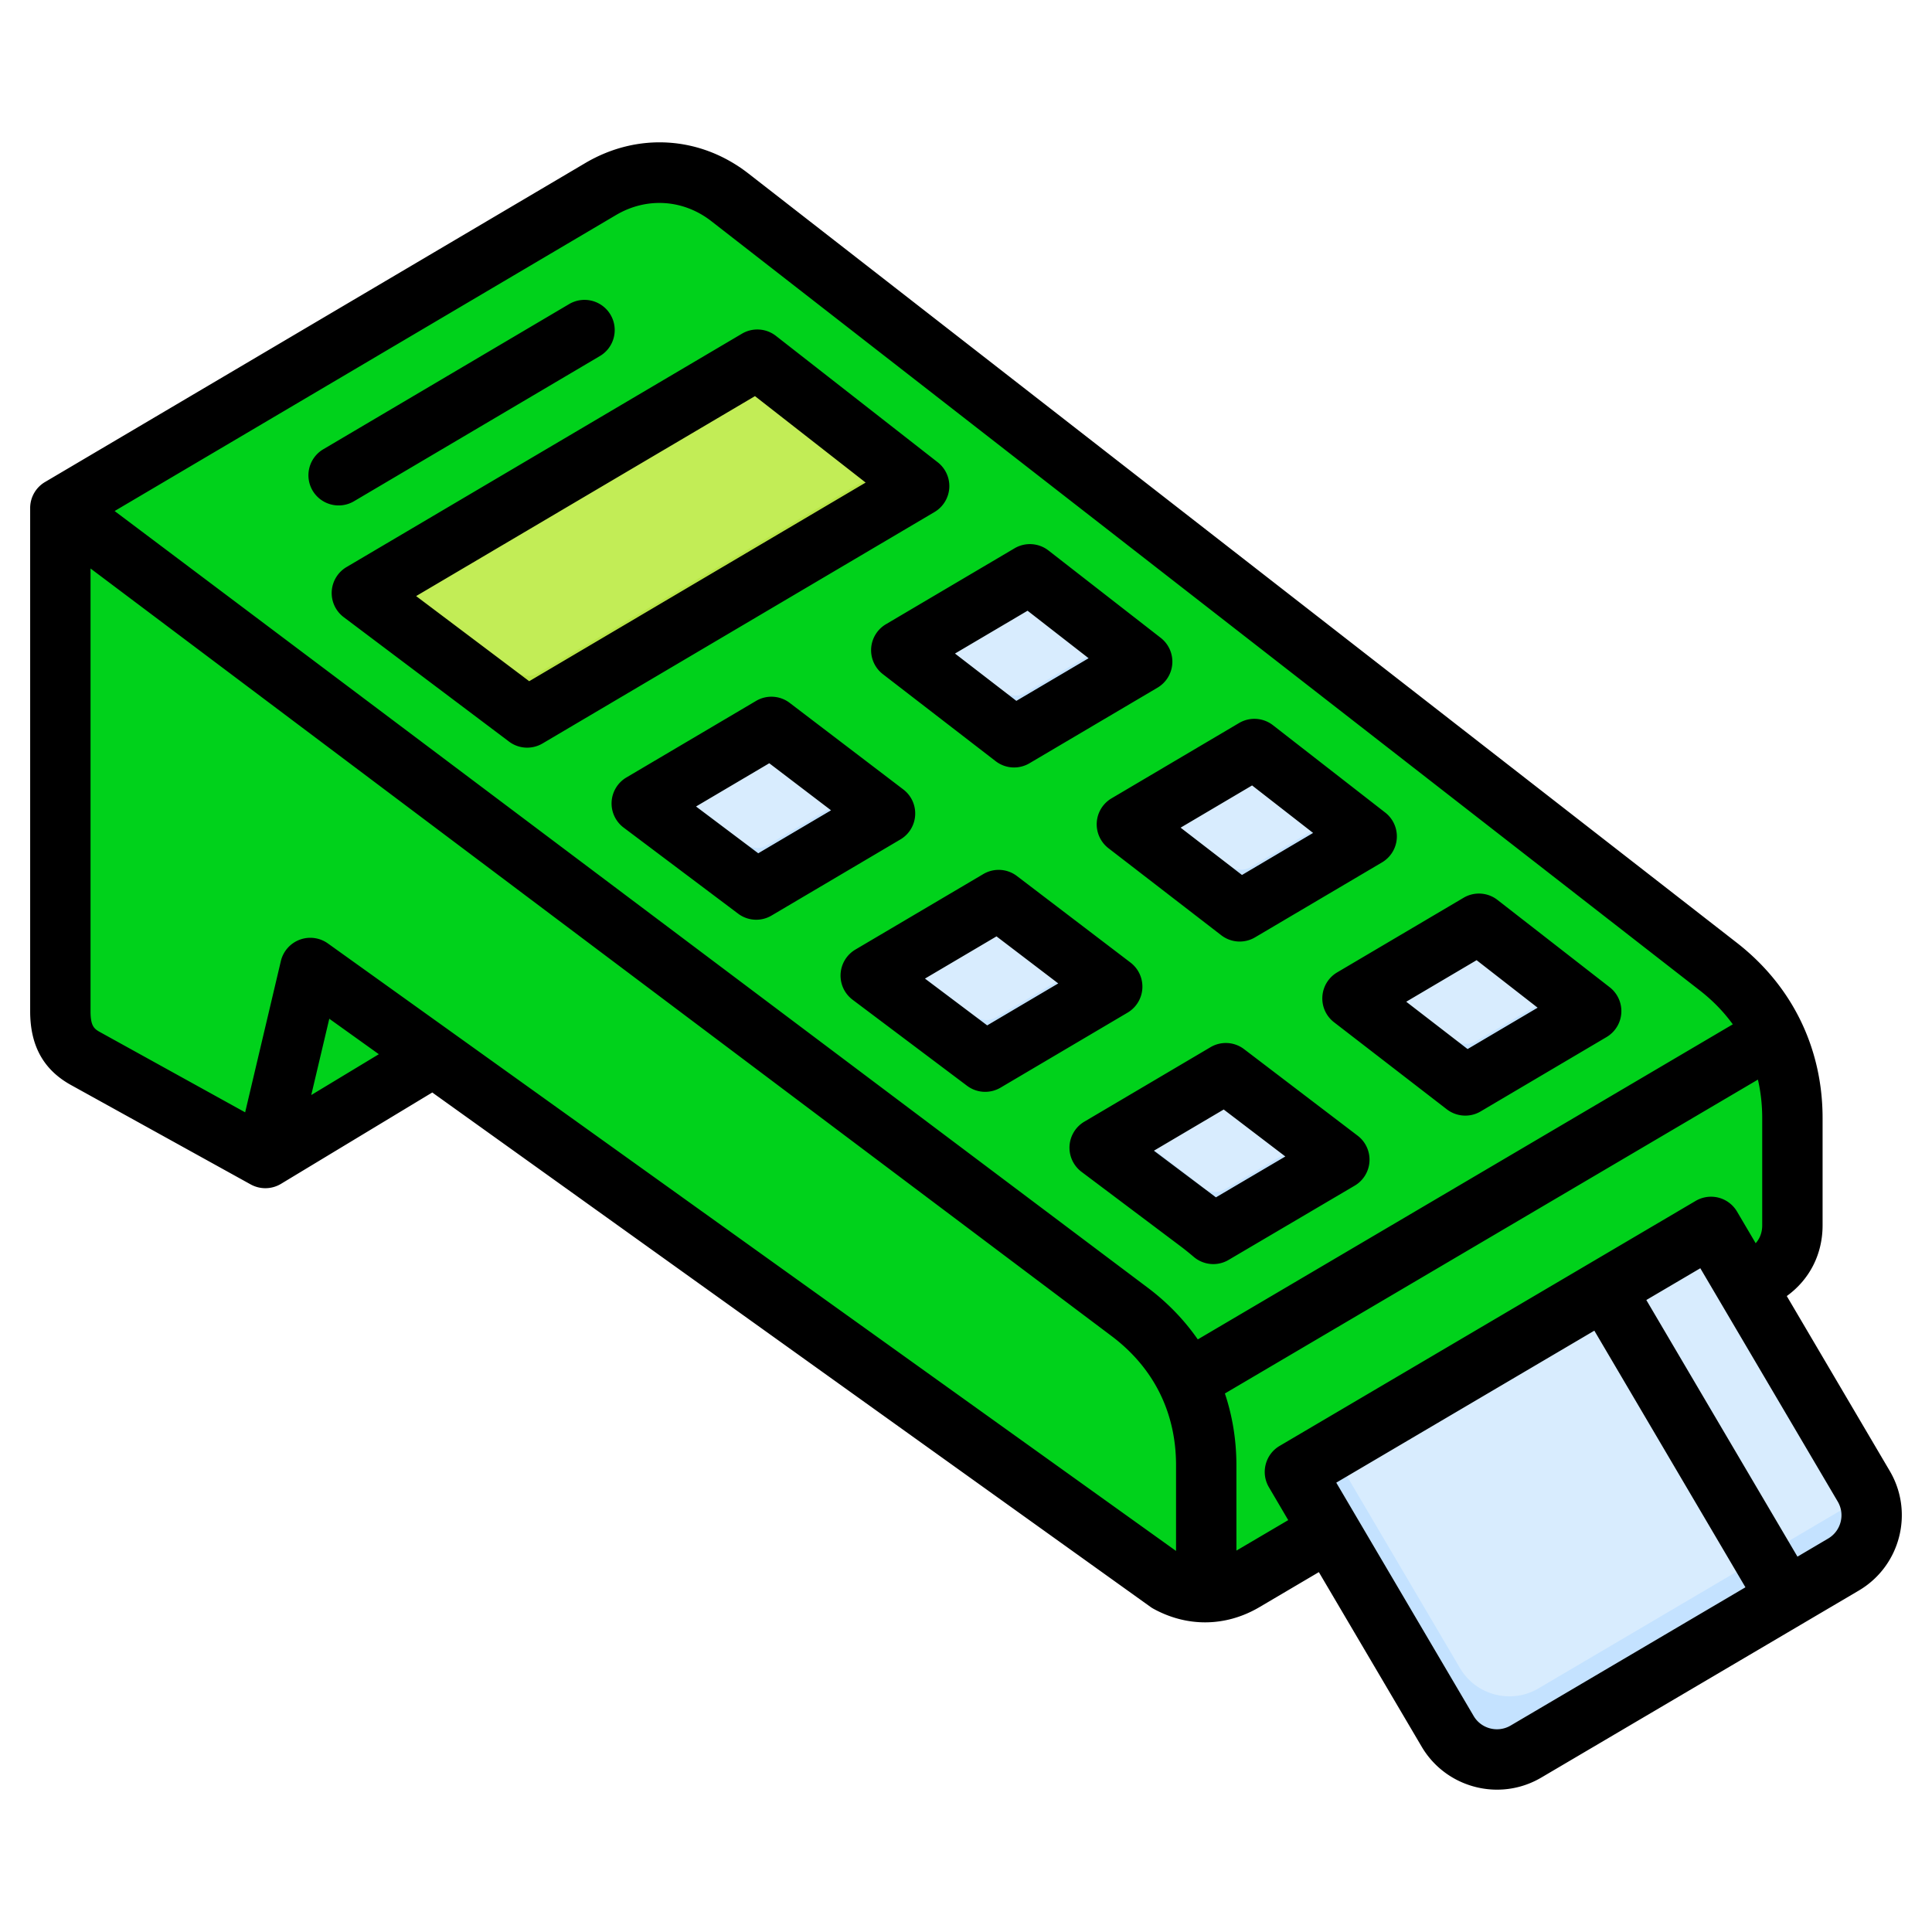
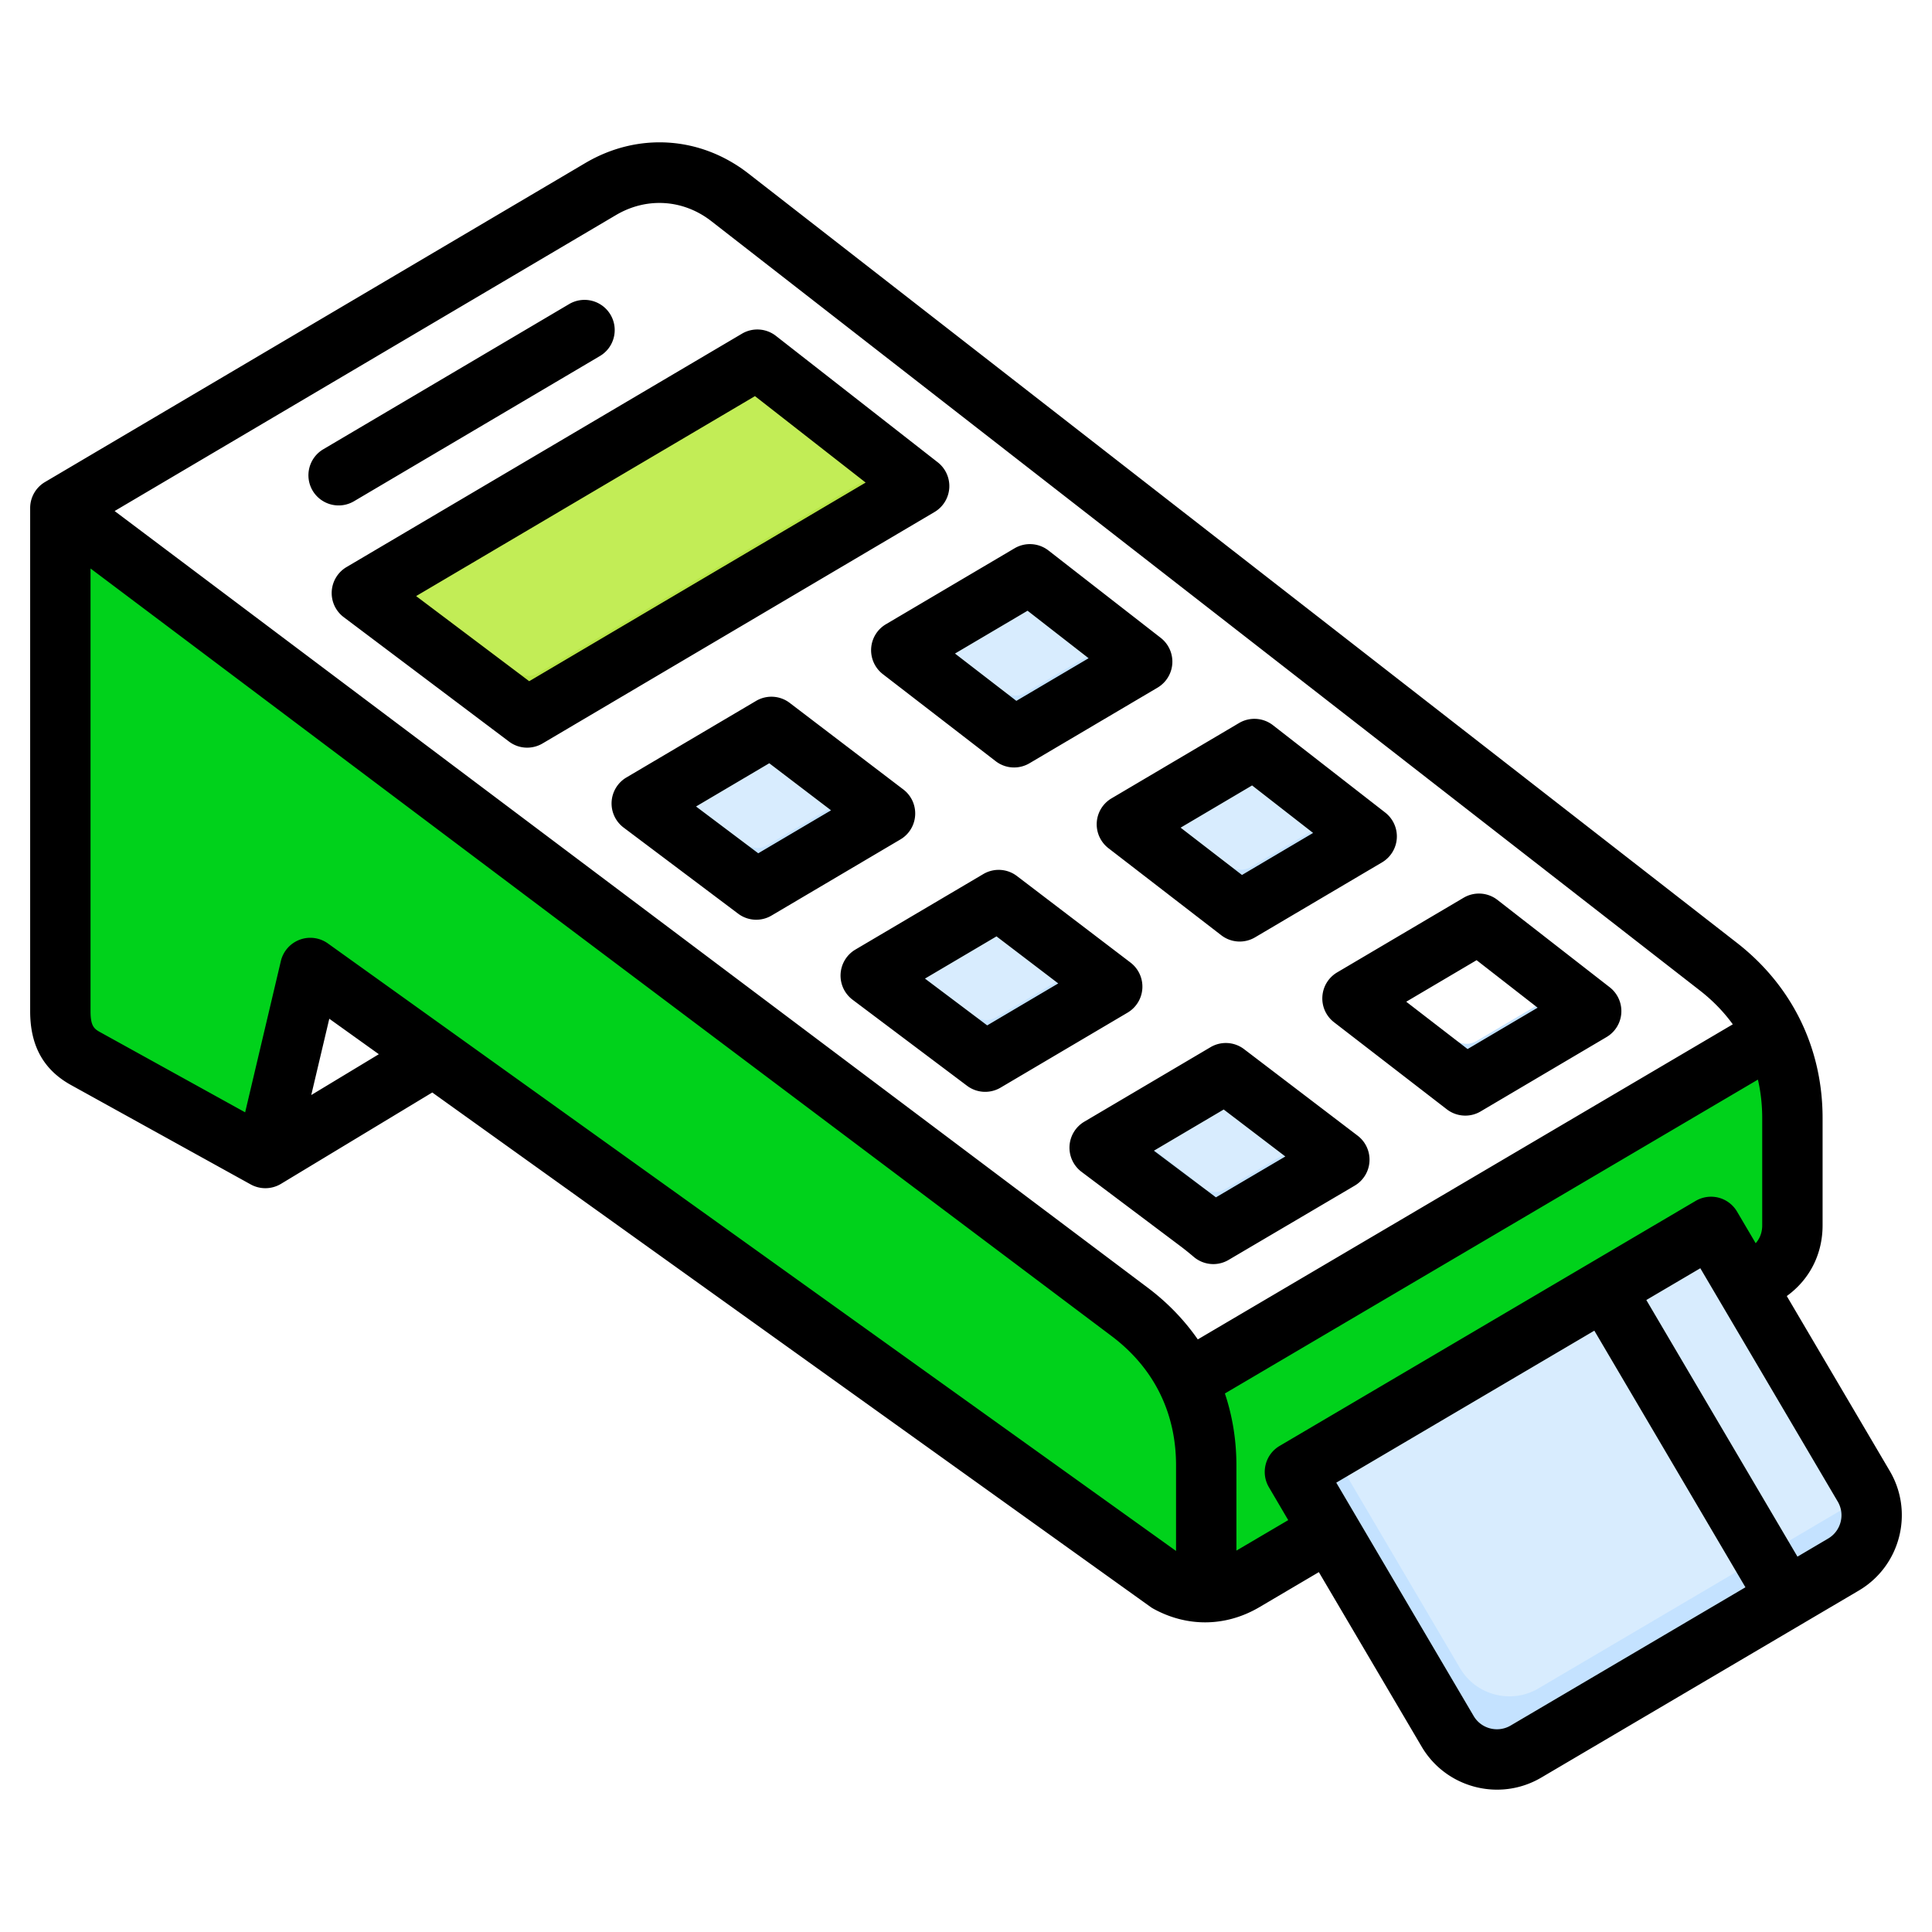
<svg xmlns="http://www.w3.org/2000/svg" width="512" height="512" x="0" y="0" viewBox="0 0 512 512" style="enable-background:new 0 0 512 512" xml:space="preserve" class="">
  <g>
    <g fill-rule="evenodd" clip-rule="evenodd">
-       <path fill="#00d21b" d="m69.206 306.416 84.008-49.599-94.009-29.632-18.192 31.476z" opacity="1" data-original="#65788e" class="" />
-       <path fill="#00d21b" d="M16 134.617v133.376c0 5.703 1.683 9.771 6.674 12.531l46.532 25.892 13.019-49.905 227.277 162.78c6.478 3.582 13.797 3.483 20.176-.274l137.809-81.154c4.79-2.821 7.518-7.594 7.518-13.152v-28.412c0-16.225-6.826-30.187-19.63-40.152L193.435 52.289c-10.092-7.854-23.257-8.698-34.27-2.197z" opacity="1" data-original="#8d9ca8" class="" />
      <path fill="#00d21b" d="m470.18 274.266-155.534 91.592c3.309 6.769 5.022 14.33 5.022 22.446v33.601c3.423-.054 6.833-1.017 10.009-2.888l137.809-81.155c4.789-2.821 7.518-7.594 7.518-13.152v-28.412c.001-7.956-1.641-15.368-4.824-22.032z" opacity="1" data-original="#8192a5" class="" />
      <path fill="#00d21b" d="M299.362 347.636 16 134.617v133.376c0 5.703 2.886 10.598 7.877 13.357l45.329 25.065 13.019-49.905 227.277 162.78c3.252 1.798 6.715 2.668 10.166 2.614v-33.601c0-16.516-7.098-30.737-20.306-40.667z" opacity="1" data-original="#8192a5" class="" />
-       <path fill="#00d21b" d="M299.362 347.636 16 134.617v17.518l273.362 205.502c13.208 9.93 20.306 24.151 20.306 40.668v21.077c3.204 1.736 6.608 2.577 10 2.524v-33.601c0-16.518-7.098-30.739-20.306-40.669z" opacity="1" data-original="#65788e" class="" />
      <path fill="#c2ed56" d="M237.8 124.282 203.391 97.4c-1.653-1.291-3.813-1.432-5.619-.366l-95.428 56.316c-1.482.874-2.354 2.308-2.451 4.026-.096 1.718.61 3.24 1.985 4.275l35.16 26.463c1.651 1.242 3.769 1.361 5.548.311l94.677-55.897c1.468-.867 2.337-2.28 2.447-3.981.111-1.702-.567-3.215-1.91-4.265z" opacity="1" data-original="#c2ed56" />
      <path fill="#b7e546" d="m237.8 124.282-1.51-1.18-93.702 55.322c-1.779 1.051-3.898.932-5.548-.311l-33.689-25.356-1.005.593c-1.482.874-2.354 2.308-2.451 4.026-.096 1.718.61 3.24 1.985 4.275l35.16 26.463c1.651 1.242 3.769 1.361 5.548.311l94.677-55.897c1.468-.867 2.337-2.28 2.447-3.981.109-1.702-.569-3.215-1.912-4.265z" opacity="1" data-original="#b7e546" />
      <path fill="#d8ecfe" d="M349.021 302.806a167955.76 167955.76 0 0 1-21.486-16.374c-1.652-1.259-3.784-1.385-5.573-.329L297.918 300.3c-1.491.881-2.366 2.329-2.451 4.059s.642 3.257 2.04 4.28c7.165 5.247 14.634 10.599 21.367 16.114 1.653 1.354 3.865 1.524 5.705.441l23.949-14.104c1.479-.871 2.352-2.298 2.454-4.011s-.596-3.233-1.961-4.273z" opacity="1" data-original="#d8ecfe" />
      <path fill="#c4e2ff" d="m349.021 302.806-1.485-1.132-22.958 13.52c-1.841 1.084-4.053.913-5.705-.44-6.282-5.146-13.206-10.151-19.926-15.06l-1.029.607c-1.491.881-2.366 2.329-2.451 4.059s.642 3.257 2.04 4.28c7.165 5.247 14.634 10.599 21.367 16.114 1.653 1.354 3.865 1.524 5.705.441l23.949-14.104c1.479-.871 2.352-2.298 2.454-4.011.102-1.714-.596-3.234-1.961-4.274z" opacity="1" data-original="#c4e2ff" class="" />
-       <path fill="#d8ecfe" d="m364.273 269.081 21.369 16.488c1.652 1.275 3.799 1.408 5.596.347l24.115-14.239c1.469-.868 2.338-2.282 2.447-3.986.109-1.703-.572-3.217-1.919-4.265l-21.265-16.549c-1.653-1.286-3.809-1.424-5.613-.359l-24.219 14.3c-1.473.87-2.342 2.289-2.448 3.996-.104 1.706.583 3.223 1.937 4.267z" opacity="1" data-original="#d8ecfe" />
      <path fill="#c4e2ff" d="m364.273 269.081 21.369 16.488c1.652 1.275 3.799 1.408 5.596.347l24.115-14.239c1.469-.868 2.338-2.282 2.447-3.986.109-1.703-.572-3.217-1.919-4.265l-1.506-1.172-23.137 13.662c-1.797 1.061-3.944.928-5.596-.347l-19.872-15.333-.985.581c-1.473.87-2.342 2.289-2.448 3.996-.105 1.707.582 3.224 1.936 4.268z" opacity="1" data-original="#c4e2ff" class="" />
      <path fill="#d8ecfe" d="m331.45 239.783 24.406-14.411c1.469-.868 2.338-2.282 2.447-3.986.109-1.703-.572-3.217-1.919-4.265l-21.264-16.549c-1.653-1.286-3.81-1.425-5.613-.36l-24.511 14.473c-1.473.869-2.342 2.289-2.448 3.996s.582 3.223 1.936 4.268l21.369 16.488c1.652 1.274 3.799 1.408 5.597.346z" opacity="1" data-original="#d8ecfe" />
      <path fill="#c4e2ff" d="m331.45 239.783 24.406-14.411c1.469-.868 2.338-2.282 2.447-3.986.109-1.703-.572-3.217-1.919-4.265l-1.506-1.172-23.429 13.834c-1.797 1.061-3.944.928-5.596-.347l-19.871-15.333-.985.581c-1.473.869-2.342 2.289-2.448 3.996s.582 3.223 1.936 4.268l21.369 16.488c1.651 1.275 3.798 1.409 5.596.347z" opacity="1" data-original="#c4e2ff" class="" />
      <path fill="#d8ecfe" d="m288.844 256.947-21.519-16.399c-1.652-1.259-3.784-1.385-5.573-.329l-24.559 14.501c-1.482.875-2.354 2.309-2.45 4.027s.612 3.24 1.988 4.274l21.684 16.301c1.651 1.241 3.768 1.359 5.546.309l24.393-14.403c1.477-.872 2.348-2.298 2.449-4.011.102-1.712-.595-3.23-1.959-4.27z" opacity="1" data-original="#d8ecfe" />
      <path fill="#c4e2ff" d="m288.844 256.947-1.484-1.131-23.398 13.816c-1.778 1.05-3.896.932-5.546-.309L238.2 254.126l-1.007.594c-1.482.875-2.354 2.309-2.45 4.027s.612 3.24 1.988 4.274l21.684 16.301c1.651 1.241 3.768 1.359 5.546.309l24.393-14.403c1.477-.872 2.348-2.298 2.449-4.011.102-1.712-.595-3.23-1.959-4.27z" opacity="1" data-original="#c4e2ff" class="" />
      <path fill="#d8ecfe" d="m271.661 193.651 24.698-14.583c1.47-.868 2.338-2.282 2.447-3.986.109-1.703-.572-3.217-1.919-4.265l-21.265-16.549c-1.653-1.286-3.809-1.424-5.613-.359l-24.802 14.645c-1.473.87-2.342 2.289-2.448 3.996s.582 3.223 1.936 4.268l21.369 16.488c1.653 1.273 3.8 1.406 5.597.345z" opacity="1" data-original="#d8ecfe" />
      <path fill="#c4e2ff" d="m271.661 193.651 24.698-14.583c1.47-.868 2.338-2.282 2.447-3.986.109-1.703-.572-3.217-1.919-4.265l-1.506-1.172-23.72 14.006c-1.797 1.061-3.944.928-5.596-.347l-19.872-15.333-.985.581c-1.473.87-2.342 2.289-2.448 3.996s.582 3.223 1.936 4.268l21.369 16.488c1.652 1.275 3.799 1.408 5.596.347z" opacity="1" data-original="#c4e2ff" class="" />
      <path fill="#d8ecfe" d="m228.634 211.063-21.519-16.399c-1.652-1.258-3.784-1.384-5.572-.329l-25.021 14.774c-1.482.875-2.354 2.309-2.45 4.027s.612 3.24 1.988 4.274l21.684 16.301c1.651 1.241 3.768 1.359 5.547.309l24.856-14.676c1.477-.872 2.348-2.299 2.449-4.011.099-1.712-.598-3.23-1.962-4.27z" opacity="1" data-original="#d8ecfe" />
      <path fill="#c4e2ff" d="m228.634 211.063-1.483-1.13-23.86 14.088c-1.778 1.05-3.896.932-5.547-.309l-20.216-15.197-1.007.594c-1.482.875-2.354 2.309-2.45 4.027s.612 3.24 1.988 4.274l21.684 16.301c1.651 1.241 3.768 1.359 5.547.309l24.856-14.676c1.477-.872 2.348-2.299 2.449-4.011.1-1.712-.597-3.23-1.961-4.27z" opacity="1" data-original="#c4e2ff" class="" />
      <path fill="#d8ecfe" d="M493.916 393.863 453.44 325.13l-110.271 64.938 40.476 68.733c4.23 7.183 13.566 9.598 20.749 5.369l84.154-49.557c7.181-4.231 9.597-13.568 5.368-20.75z" opacity="1" data-original="#d8ecfe" />
      <path fill="#c4e2ff" d="m352.914 384.329-9.745 5.738 40.476 68.733c4.23 7.183 13.566 9.598 20.749 5.369l84.154-49.557c6.61-3.892 9.183-12.111 6.254-18.995a15.065 15.065 0 0 1-2.968 2.288l-84.154 49.557c-7.182 4.229-16.519 1.814-20.749-5.369z" opacity="1" data-original="#c4e2ff" class="" />
      <path d="m200.944 226.128-16.488-12.399 19.407-11.46 16.37 12.47zm41.581-10.079a7.98 7.98 0 0 0-3.13-6.83l-30.11-22.941a7.997 7.997 0 0 0-8.919-.53l-34.36 20.289a8.011 8.011 0 0 0-3.921 6.441 8 8 0 0 0 3.182 6.84l30.341 22.81a7.962 7.962 0 0 0 8.877.49l34.12-20.151a7.96 7.96 0 0 0 3.92-6.418zm29.79-54.201 16.177 12.589-19.147 11.3-16.262-12.54zm-41.449 9.98a7.997 7.997 0 0 1 3.916-6.401l34.082-20.12a8.014 8.014 0 0 1 8.981.57l29.748 23.15a8.017 8.017 0 0 1 3.083 6.831 8.028 8.028 0 0 1-3.921 6.38l-33.941 20.039a8.023 8.023 0 0 1-4.071 1.111 7.973 7.973 0 0 1-4.886-1.67l-29.893-23.06a8.026 8.026 0 0 1-3.098-6.83zm30.75 99.91-16.493-12.4 18.959-11.189 16.361 12.469zm41.119-9.801a7.992 7.992 0 0 1-3.911 6.421l-33.668 19.879a8.034 8.034 0 0 1-4.071 1.111 7.986 7.986 0 0 1-4.811-1.609l-30.331-22.801a8.002 8.002 0 0 1-3.177-6.84 8.012 8.012 0 0 1 3.921-6.45l33.899-20.01a7.984 7.984 0 0 1 8.91.519l30.11 22.941a8.027 8.027 0 0 1 3.129 6.839zm29.079-53.789 16.168 12.589-18.846 11.14-16.262-12.539zm-41.161 9.81a8.02 8.02 0 0 0 3.102 6.83l29.888 23.06a7.992 7.992 0 0 0 8.953.561l33.659-19.87a8.001 8.001 0 0 0 .842-13.201l-29.752-23.15a7.996 7.996 0 0 0-8.981-.579l-33.791 19.96a7.979 7.979 0 0 0-3.92 6.389zm100.661 36.5 16.173 12.591-18.564 10.96-16.258-12.541zm-40.87 9.631a7.986 7.986 0 0 1 3.911-6.391l33.508-19.78a7.995 7.995 0 0 1 8.981.57l29.752 23.15a8.02 8.02 0 0 1 3.069 6.83 7.989 7.989 0 0 1-3.921 6.369l-33.362 19.701a7.898 7.898 0 0 1-4.057 1.111 8.03 8.03 0 0 1-4.891-1.66l-29.888-23.071a7.962 7.962 0 0 1-3.102-6.829zm-28.208 53.218-.042-.029-16.399-12.33 18.498-10.919 16.333 12.449zm37.552-16.339-30.082-22.92a7.967 7.967 0 0 0-8.91-.53l-33.442 19.74a8.025 8.025 0 0 0-3.921 6.45 8.022 8.022 0 0 0 3.182 6.841l25.968 19.519c1.285.96 2.551 1.98 3.761 3.009a8.012 8.012 0 0 0 5.201 1.921 7.96 7.96 0 0 0 4.048-1.11l33.405-19.67a7.977 7.977 0 0 0 3.926-6.411 7.987 7.987 0 0 0-3.136-6.839zm-274.11-181.91 65.158-38.479a8.005 8.005 0 0 1 10.958 2.829c2.241 3.799.984 8.71-2.82 10.949l-65.167 38.481a8.014 8.014 0 0 1-10.962-2.821 8.004 8.004 0 0 1 2.833-10.959zm114.396-14.08-89.798 52.991 29.969 22.559 89.162-52.64zm-112.161 51.74a8.013 8.013 0 0 1 3.921-6.441l104.799-61.849a8.01 8.01 0 0 1 8.99.579l42.88 33.502a8.002 8.002 0 0 1 3.064 6.819 8 8 0 0 1-3.921 6.369l-103.872 61.331a8.051 8.051 0 0 1-4.071 1.109 7.956 7.956 0 0 1-4.805-1.609l-43.802-32.97a7.987 7.987 0 0 1-3.183-6.84zm396.569 251.01-8.138 4.801-40.051-68.011 14.309-8.419 36.422 61.84c2 3.4.861 7.788-2.542 9.789zm-84.149 49.56 62.225-36.64-40.042-68.009-68.391 40.279 36.408 61.84c2 3.399 6.401 4.53 9.8 2.53zm-72.67-46.359 13.73-8.081-5.116-8.71c-2.241-3.801-.975-8.71 2.829-10.951l110.268-64.94c1.831-1.07 4.02-1.379 6.072-.849s3.808 1.861 4.89 3.69l4.938 8.381c1.13-1.271 1.732-2.87 1.732-4.74v-28.42c0-3.541-.391-6.95-1.139-10.201l-141.254 83.18c2 5.981 3.05 12.361 3.05 19.03zM86.887 250.018l224.777 161.001v-22.702c0-13.999-5.921-25.858-17.11-34.268L23.994 150.658v117.351c0 3.92.969 4.659 2.551 5.529l38.422 21.242 9.465-40.092a8.022 8.022 0 0 1 4.985-5.65c2.5-.94 5.296-.57 7.47.98zm-4.401 40.179 4.778-20.22 13.132 9.401zm80.747-233.198-132.857 78.43 273.79 205.829c5.267 3.96 9.701 8.58 13.259 13.699l141.781-83.499c-2.391-3.301-5.309-6.31-8.741-8.98L188.523 58.619c-7.456-5.81-17.147-6.43-25.29-1.62zm337.572 332.819-27.29-46.35c6.048-4.38 9.489-11.091 9.489-18.739v-28.42c0-18.561-8.068-35.061-22.72-46.46L198.346 45.989c-12.751-9.93-29.333-10.991-43.252-2.77l-143.16 84.52a7.997 7.997 0 0 0-3.94 6.889v133.381c0 9.119 3.54 15.509 10.812 19.53l47.638 26.35a8.044 8.044 0 0 0 8.011-.149l40.098-24.22 190.29 136.29c.25.18.508.349.781.5 4.391 2.42 9.07 3.629 13.739 3.629 4.919 0 9.828-1.34 14.37-4.01l15.777-9.3 27.243 46.249c4.311 7.322 12.049 11.401 19.99 11.401 3.991 0 8.03-1.032 11.711-3.201l84.145-49.56c11.007-6.48 14.688-20.7 8.206-31.7z" fill="#000000" opacity="1" data-original="#000000" class="" />
    </g>
  </g>
</svg>